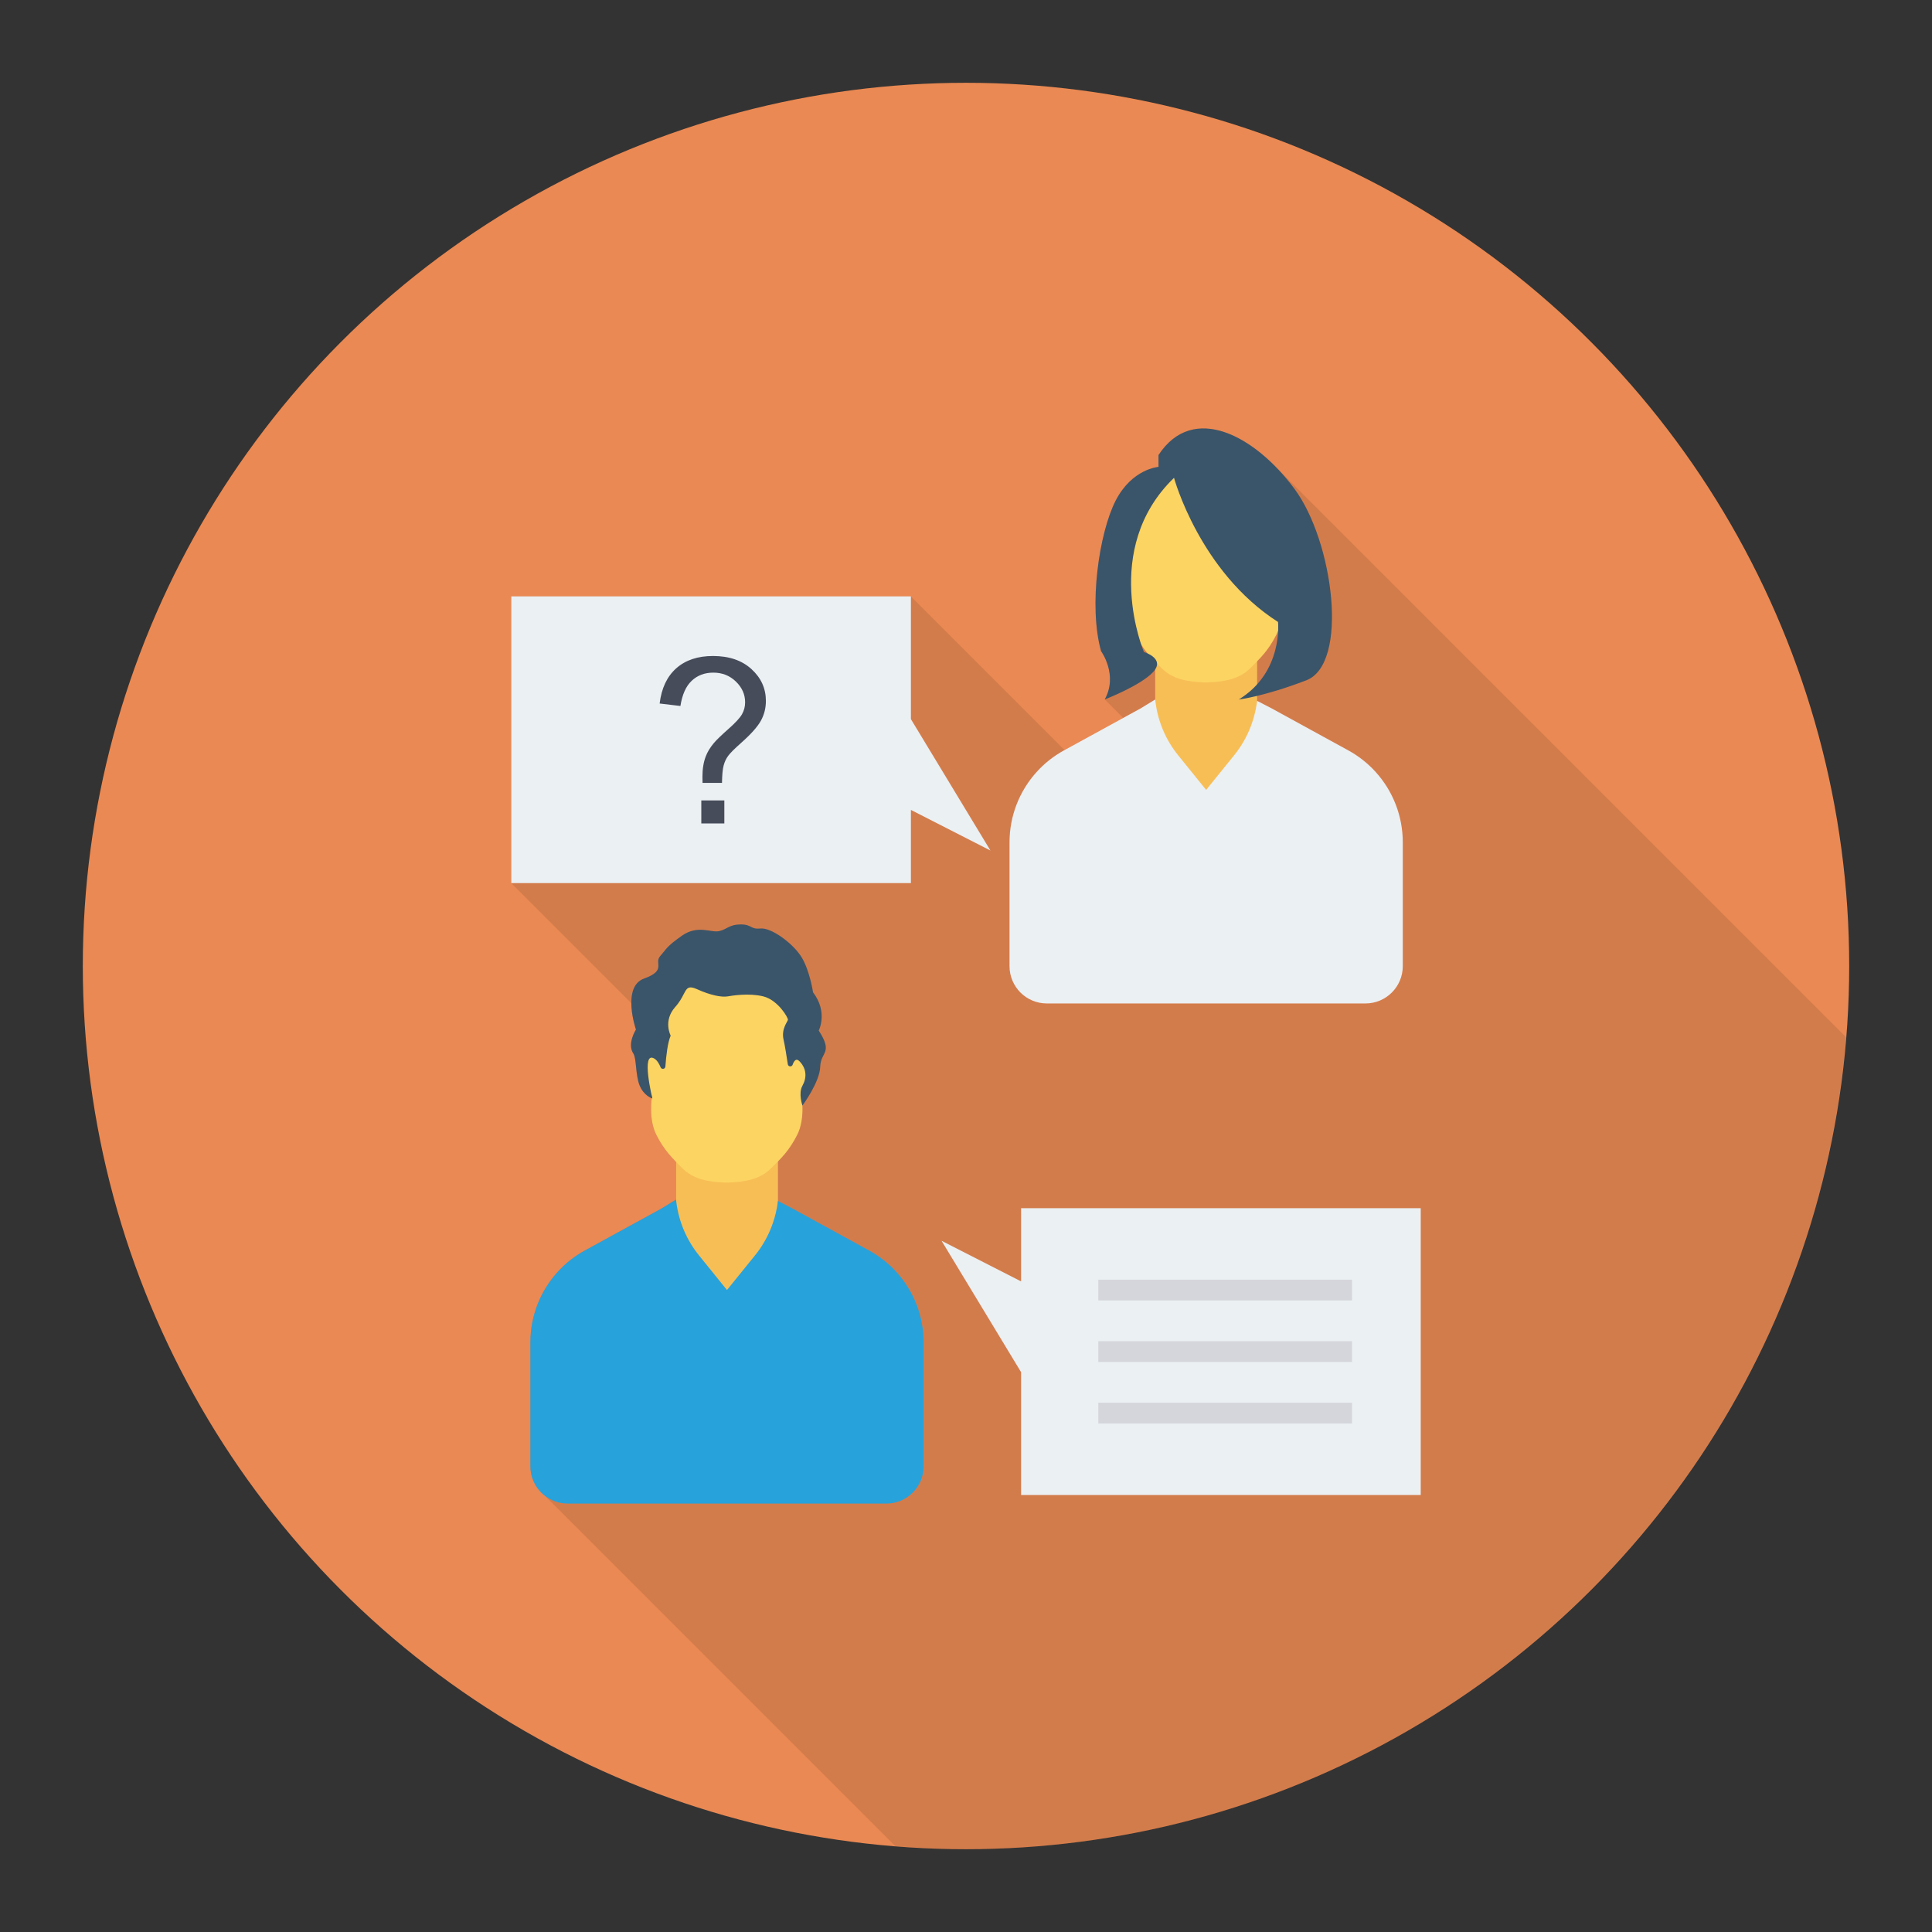
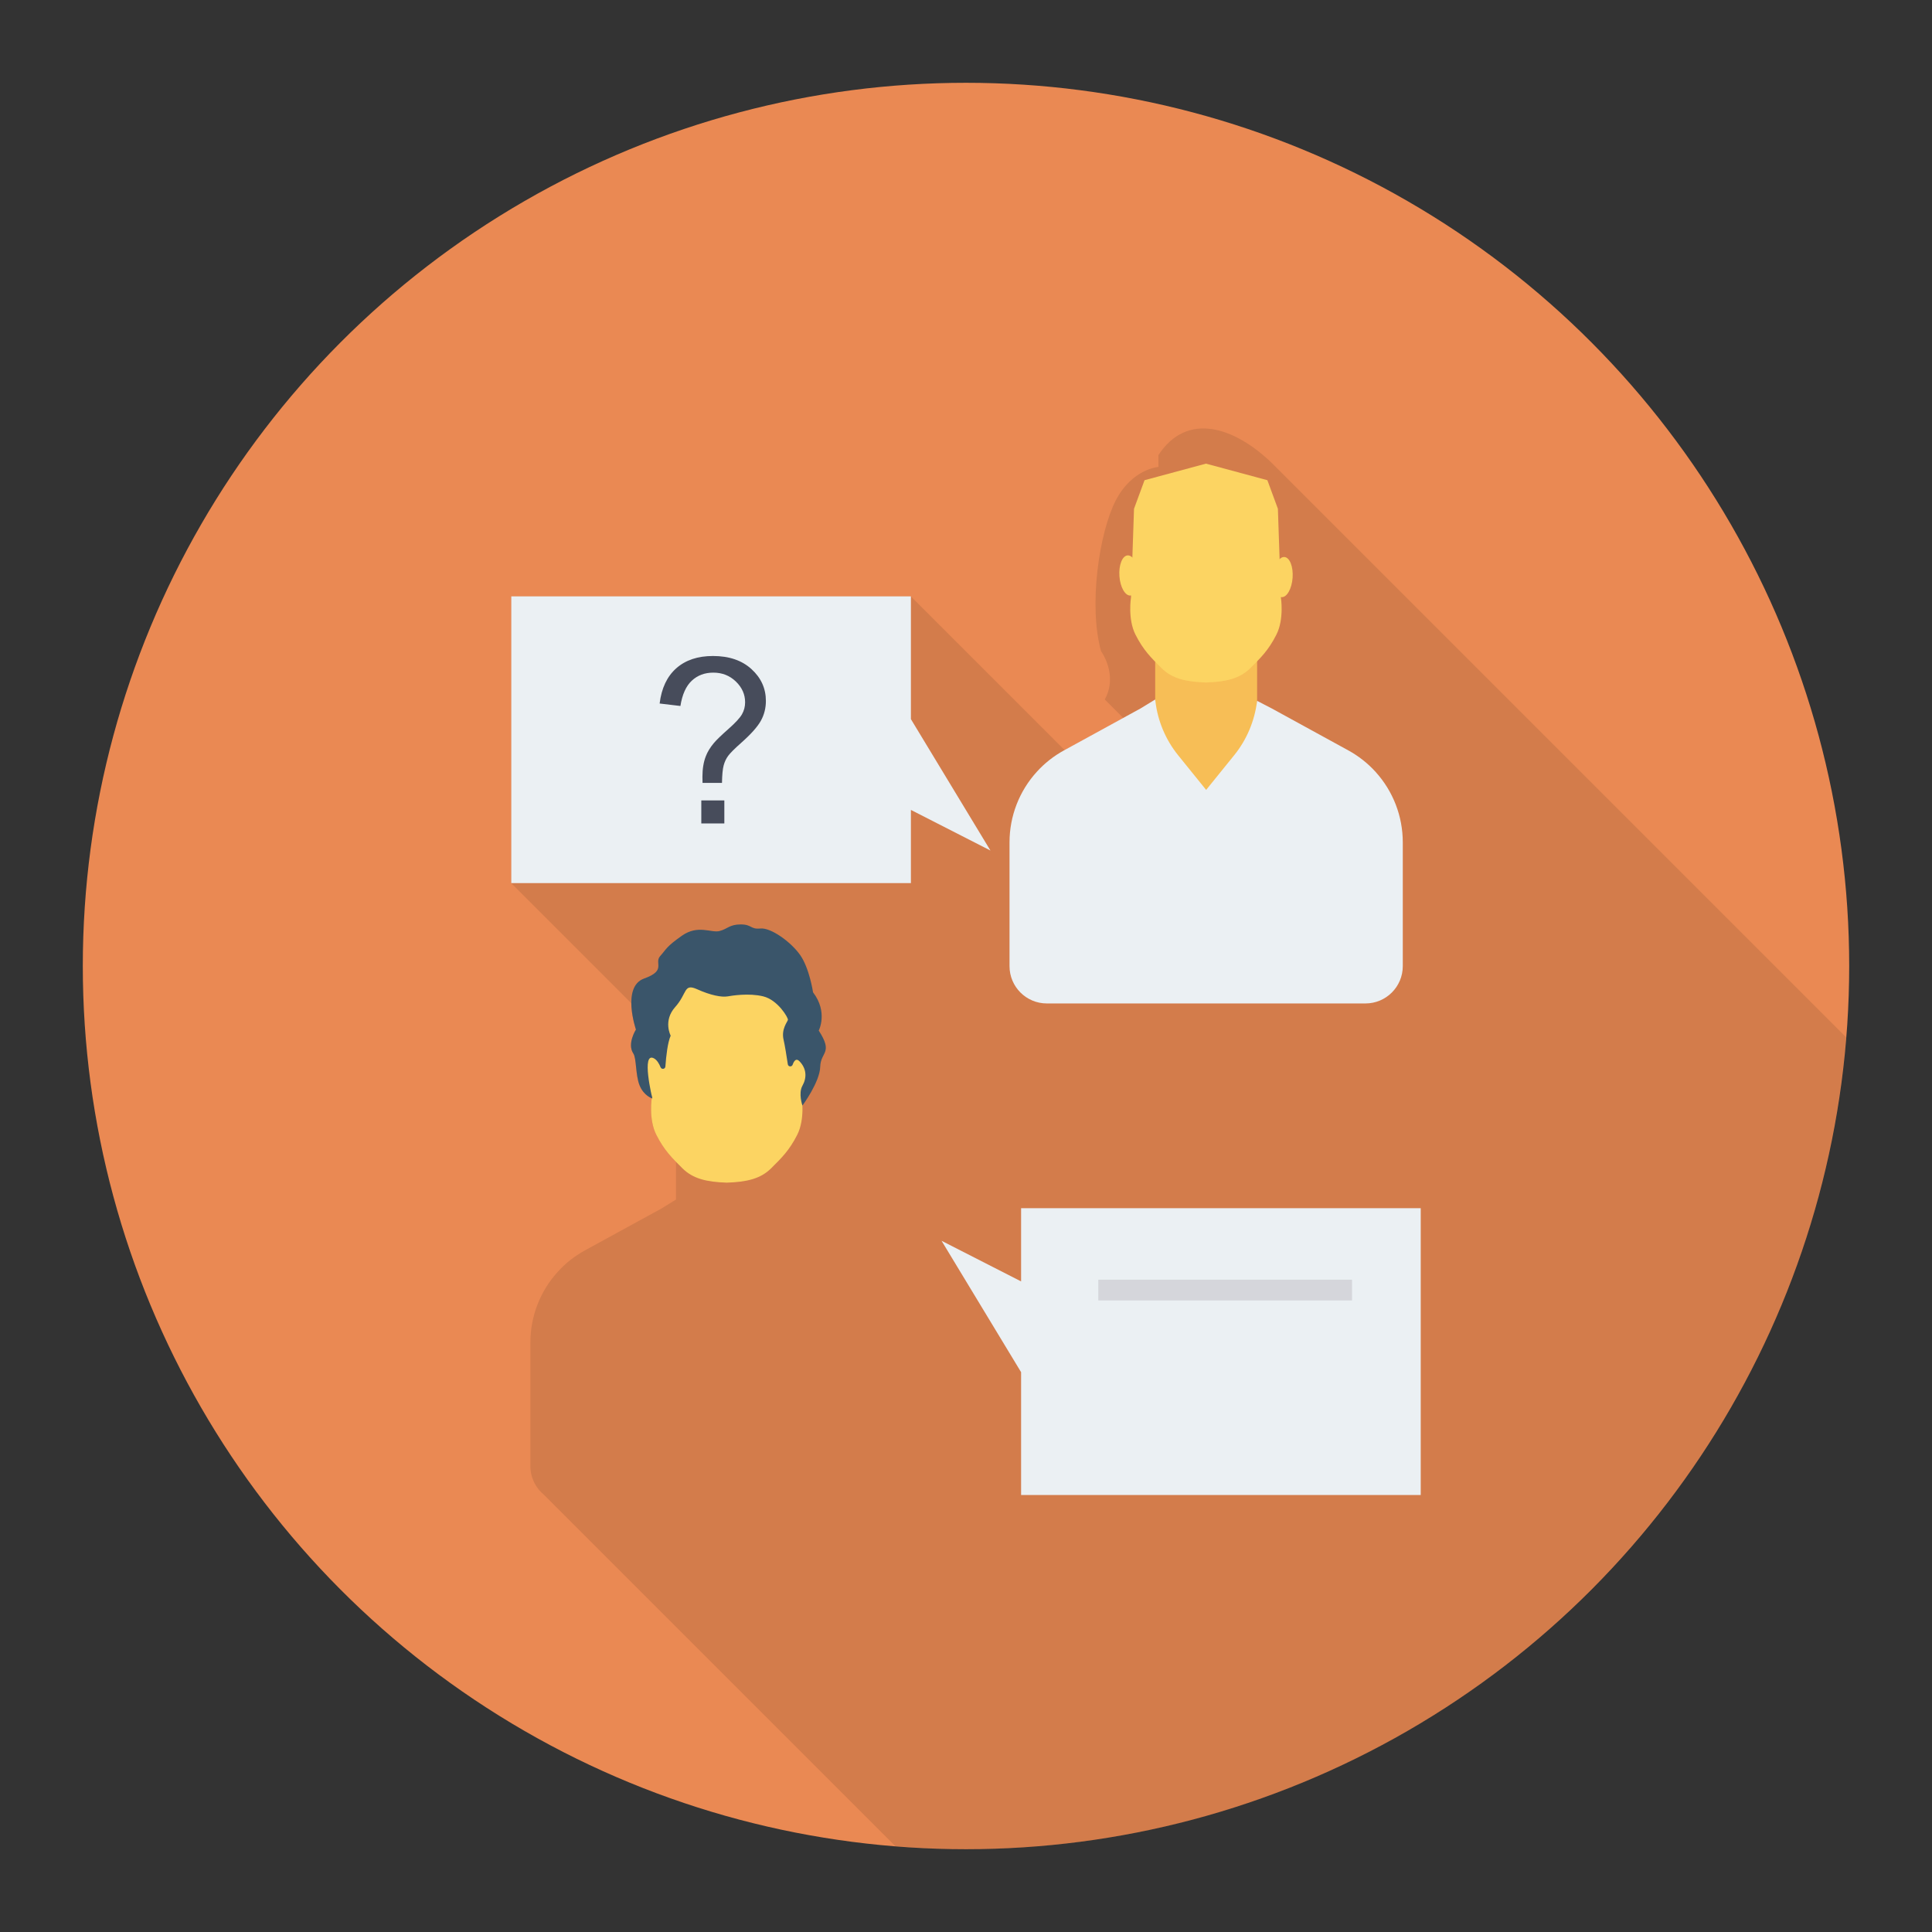
<svg xmlns="http://www.w3.org/2000/svg" enable-background="new 0 0 140 140" height="512" viewBox="0 0 140 140" width="512">
  <rect x="0" y="0" width="140" height="140" fill="#333333" stroke="none" />
  <circle cx="70" cy="70" fill="#ea8953" r="64" />
  <path d="m83.946 32.975v.86s-1.91.13-3.1 2.44c-1.19 2.32-1.98 7.6-1.06 10.91 0 0 1.26 1.72.27 3.5l1.34 1.34-4.25 2.33-11.14-11.14h-28.96v20.78l8.7 8.7c.01.95.34 1.91.34 1.91s-.66 1.04-.19 1.74c.23.34.15 1.55.44 2.29.27.66.75.9.89.95-.03.25-.19 1.62.34 2.65.45.9.89 1.41 1.42 1.96v2.73l-1.07.66-.77.42-4.77 2.61c-.74.41-1.41.93-1.97 1.56-1.27 1.4-1.97 3.22-1.97 5.1v8.97c0 .85.39 1.59 1 2.09l25.443 25.443c1.691.134 3.396.222 5.121.222 33.606 0 61.143-25.907 63.775-58.836l-41.589-41.589c-2.73-2.64-6.16-3.77-8.24-.6z" opacity=".1" />
-   <path d="m48.989 79.712h7.384v15.888h-7.384z" fill="#f7be56" />
-   <path d="m64.957 92.173c-.568-.625-1.236-1.151-1.977-1.557l-4.756-2.606-.777-.426-1.074-.557c-.001.005-.001.01-.002.015-.178 1.433-.742 2.791-1.65 3.914l-2.041 2.524-2.027-2.507c-.907-1.122-1.48-2.481-1.649-3.914-.005-.045-.011-.088-.016-.129l-1.074.655-.766.419-4.769 2.613c-.741.406-1.409.932-1.974 1.557-1.27 1.398-1.972 3.217-1.972 5.105v8.972c0 1.493 1.21 2.704 2.704 2.704h23.089c1.493 0 2.704-1.211 2.704-2.704v-8.972c0-1.888-.702-3.707-1.972-5.105z" fill="#27a2db" />
+   <path d="m48.989 79.712h7.384h-7.384z" fill="#f7be56" />
  <g fill="#fcd462">
    <ellipse cx="58.224" cy="77.999" rx="1.459" ry=".7" transform="matrix(.072 -.997 .997 .072 -23.741 130.494)" />
    <ellipse cx="47.11" cy="77.999" rx=".7" ry="1.459" transform="matrix(.997 -.072 .072 .997 -5.459 3.57)" />
    <path d="m58.097 79.533-.218-6.423-.762-2.071-4.451-1.201-4.451 1.201-.762 2.071-.218 6.423s-.254 1.561.326 2.701c.58 1.141 1.124 1.661 1.886 2.422.762.76 1.757.996 3.218 1.043 1.461-.047 2.456-.283 3.218-1.043.762-.76 1.306-1.281 1.886-2.422.58-1.141.326-2.701.326-2.701z" />
  </g>
  <path d="m59.329 74.68s.691-1.331-.413-2.774c0 0-.258-1.738-.932-2.7-.674-.962-2.134-1.997-2.877-1.923-.743.074-.609-.296-1.43-.296s-.956.333-1.547.481c-.591.148-1.549-.481-2.71.333-1.16.814-1.117.962-1.58 1.479-.464.518.49 1.036-1.164 1.627-1.654.592-.594 3.698-.594 3.698s-.661 1.036-.187 1.738c.229.34.155 1.552.445 2.288.309.784.932.97.932.97s-.844-3.467.134-2.898c.201.117.351.36.462.634.072.179.334.142.348-.051.057-.794.168-1.75.384-2.238 0 0-.567-1.073.325-2.071.892-.999.6-1.738 1.588-1.294.988.444 1.779.596 2.222.518.266-.047 1.519-.259 2.574 0 1.055.259 1.818 1.553 1.786 1.701-.031.148-.495.666-.314 1.442.093.4.213 1.148.307 1.778.028.188.286.209.35.03.106-.298.262-.486.489-.255.545.555.535 1.22.222 1.775-.313.555-.002 1.442-.002 1.442s1.26-1.701 1.289-2.811c.029-1.11.968-.962-.108-2.626z" fill="#3a556a" />
  <path d="m73.992 87.551v5.304l-5.763-2.942 5.763 9.52v8.899h28.959v-20.78z" fill="#ebf0f3" />
  <path d="m66.008 63.994v-5.304l5.763 2.942-5.763-9.52v-8.899h-28.959v20.78z" fill="#ebf0f3" />
  <path d="m83.71 43.47h7.384v15.888h-7.384z" fill="#f7be56" />
  <path d="m99.679 55.932c-.568-.625-1.236-1.151-1.977-1.557l-4.756-2.606-.777-.426-1.074-.557c-.001.005-.001.01-.002.015-.178 1.433-.742 2.791-1.65 3.914l-2.041 2.524-2.027-2.507c-.907-1.122-1.48-2.481-1.649-3.914-.005-.045-.011-.088-.016-.129l-1.074.655-.766.419-4.77 2.613c-.741.406-1.409.932-1.974 1.557-1.27 1.398-1.972 3.217-1.972 5.105v8.972c0 1.493 1.21 2.704 2.704 2.704h23.089c1.493 0 2.704-1.211 2.704-2.704v-8.972c0-1.888-.702-3.707-1.972-5.105z" fill="#ebf0f3" />
  <g fill="#fcd462">
    <ellipse cx="92.945" cy="41.757" rx="1.459" ry=".7" transform="matrix(.072 -.997 .997 .072 44.645 131.477)" />
    <ellipse cx="81.832" cy="41.757" rx=".7" ry="1.459" transform="matrix(.997 -.072 .072 .997 -2.778 5.961)" />
    <path d="m92.819 43.291-.218-6.423-.762-2.071-4.451-1.201-4.451 1.201-.762 2.071-.218 6.423s-.254 1.561.326 2.701c.58 1.141 1.124 1.661 1.886 2.422.762.76 1.757.996 3.218 1.043 1.461-.047 2.456-.283 3.218-1.043.762-.76 1.306-1.281 1.886-2.422s.326-2.701.326-2.701z" />
  </g>
-   <path d="m85.074 34.626s1.851 6.808 7.535 10.443c0 0 .397 3.635-2.842 5.618 0 0 1.785-.198 4.891-1.388s1.983-10.046-.859-13.88c-2.842-3.833-7.336-6.279-9.848-2.445v.859s-1.917.132-3.106 2.445-1.983 7.601-1.057 10.905c0 0 1.256 1.718.264 3.503 0 0 2.578-.991 3.503-1.983.925-.991-.661-1.454-.661-1.454s-3.172-7.453 2.181-12.624z" fill="#3a556a" />
  <path d="m79.587 92.73h18.387v1.506h-18.387z" fill="#d5d6db" />
-   <path d="m79.587 97.188h18.387v1.506h-18.387z" fill="#d5d6db" />
-   <path d="m79.587 101.647h18.387v1.506h-18.387z" fill="#d5d6db" />
  <path d="m50.909 56.733c-.005-.195-.008-.342-.008-.44 0-.575.081-1.072.244-1.489.119-.315.312-.632.578-.952.195-.233.547-.574 1.054-1.021.507-.448.837-.804.989-1.07.152-.266.228-.556.228-.871 0-.57-.222-1.07-.667-1.502-.445-.431-.99-.647-1.636-.647-.624 0-1.145.195-1.563.586-.418.391-.692 1.001-.822 1.831l-1.506-.179c.136-1.112.539-1.964 1.209-2.556s1.556-.887 2.657-.887c1.167 0 2.097.317 2.792.952s1.042 1.403 1.042 2.303c0 .521-.122 1.001-.366 1.441-.244.44-.722.974-1.432 1.603-.477.423-.789.735-.936.936-.147.201-.255.431-.326.692-.071.26-.111.684-.122 1.27zm-.09 2.938v-1.669h1.669v1.669h-1.669z" fill="#474c5b" />
</svg>